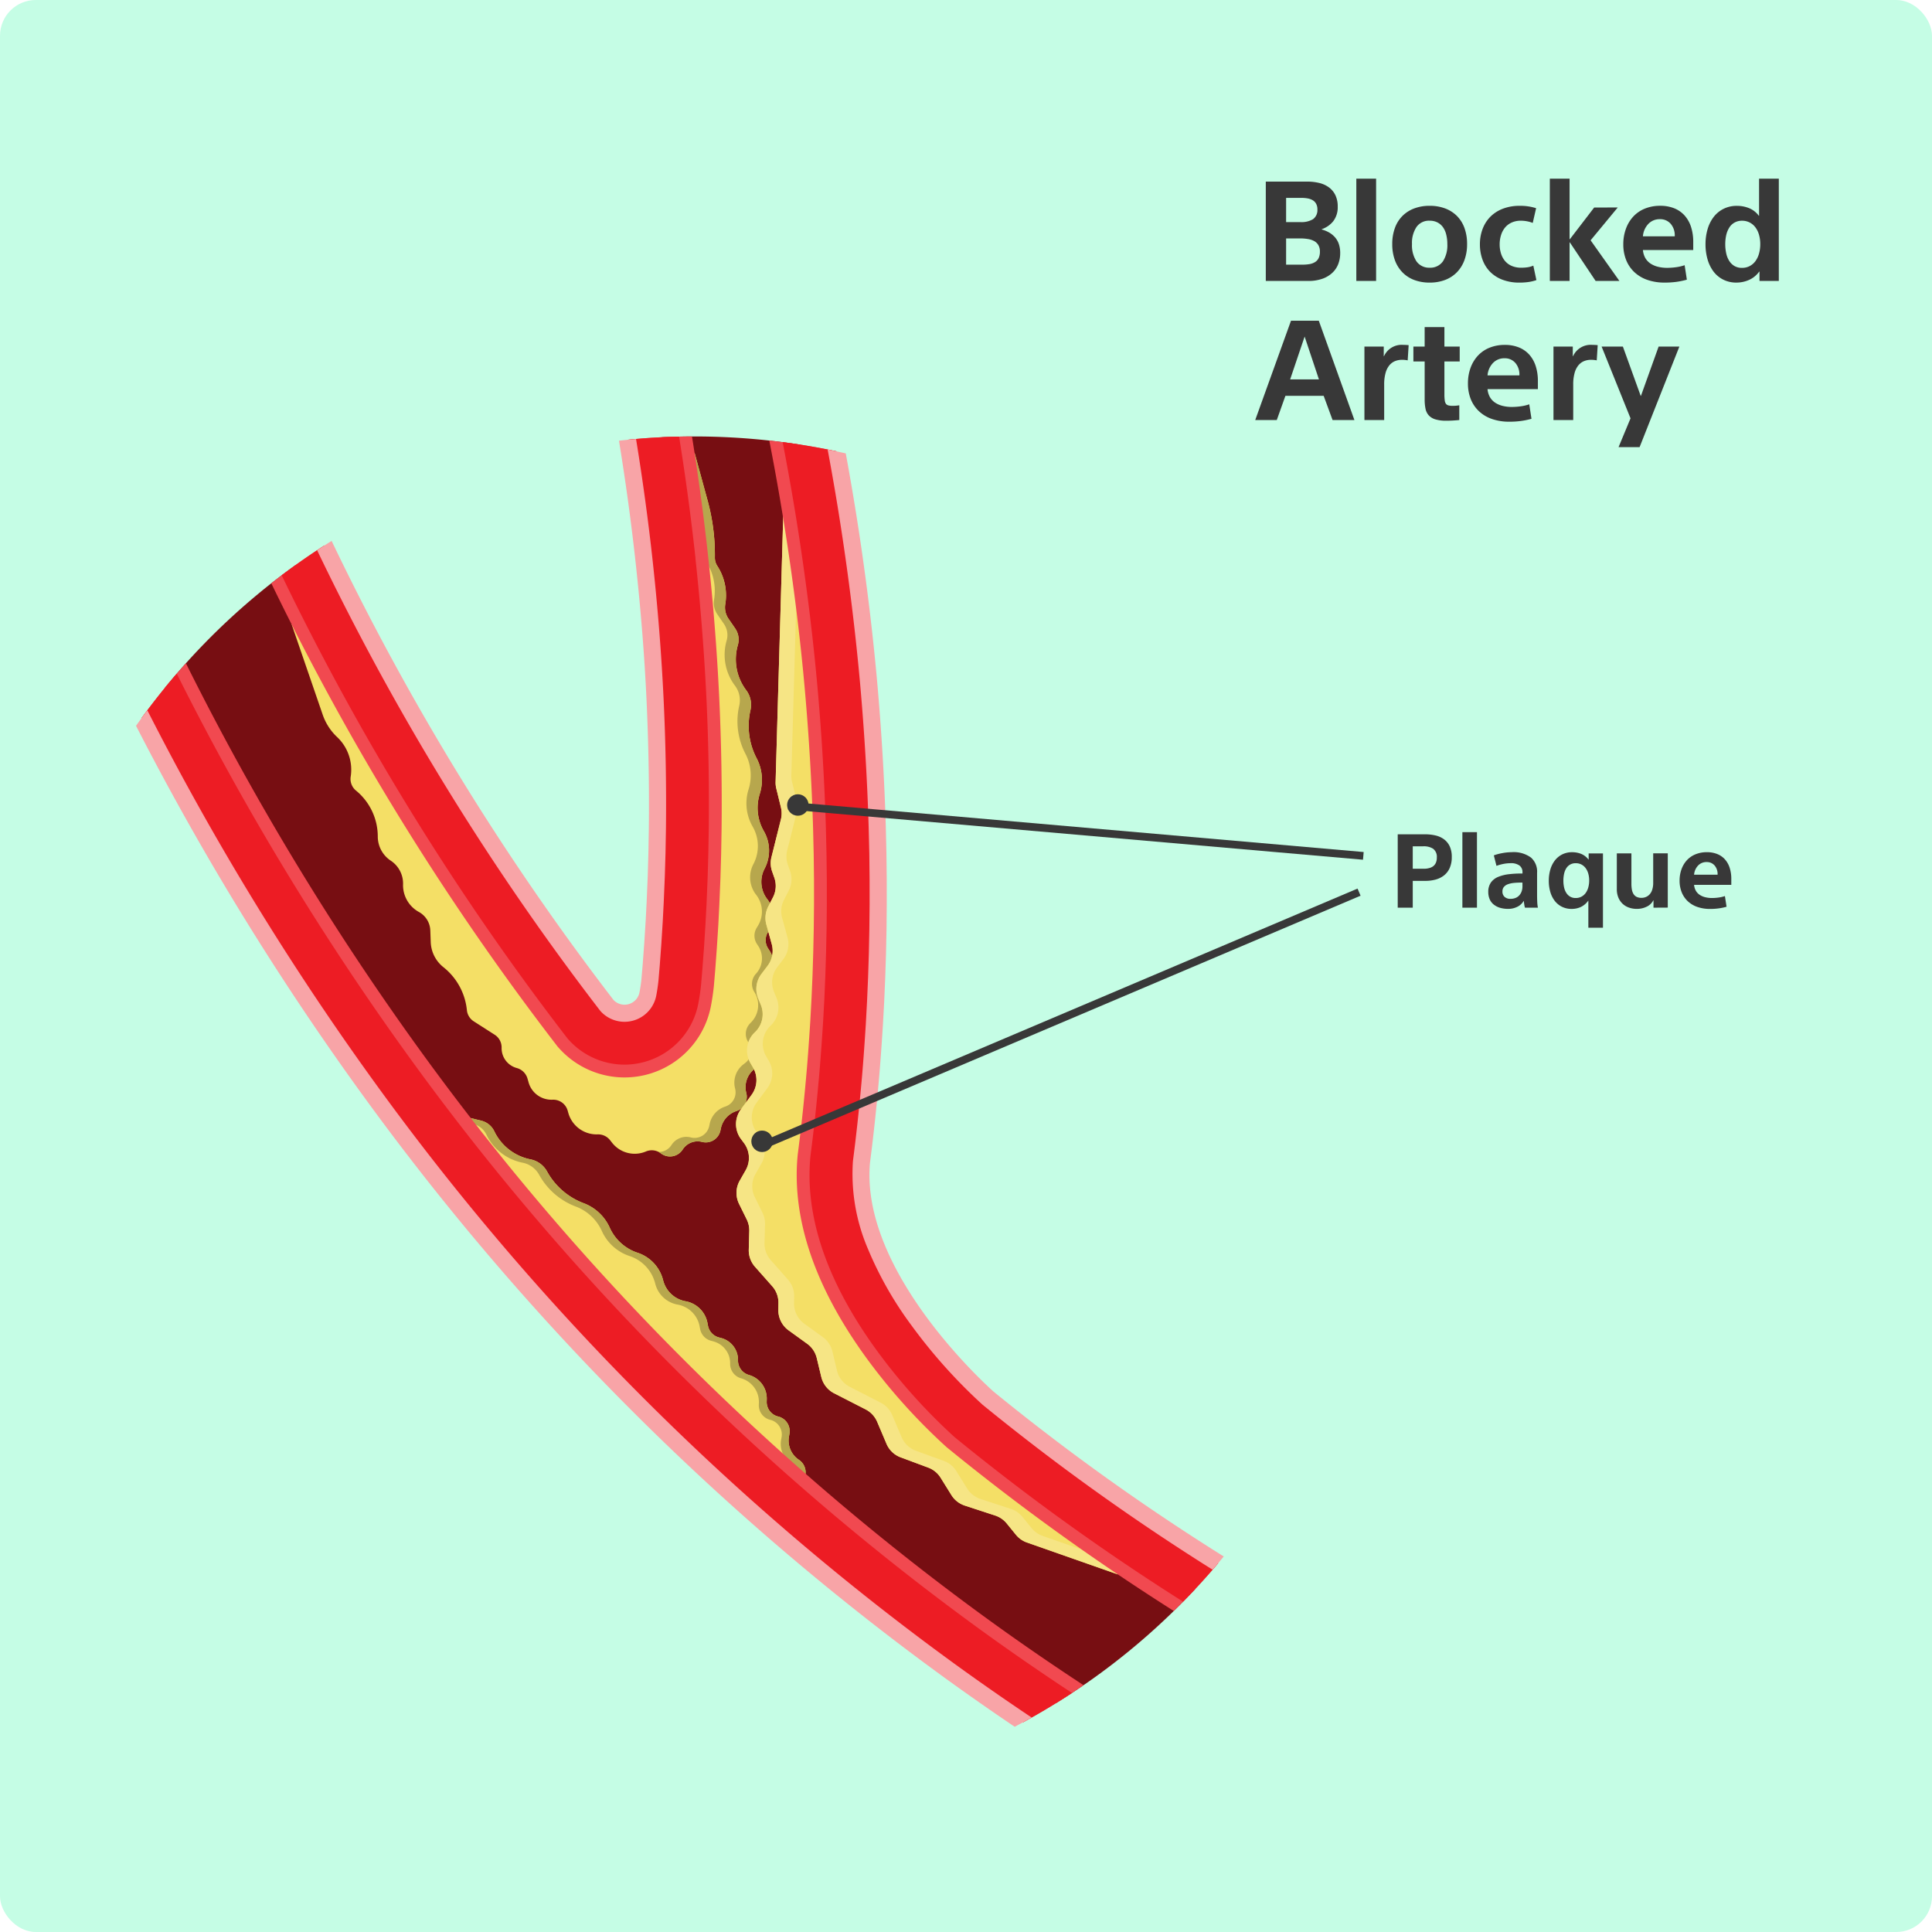
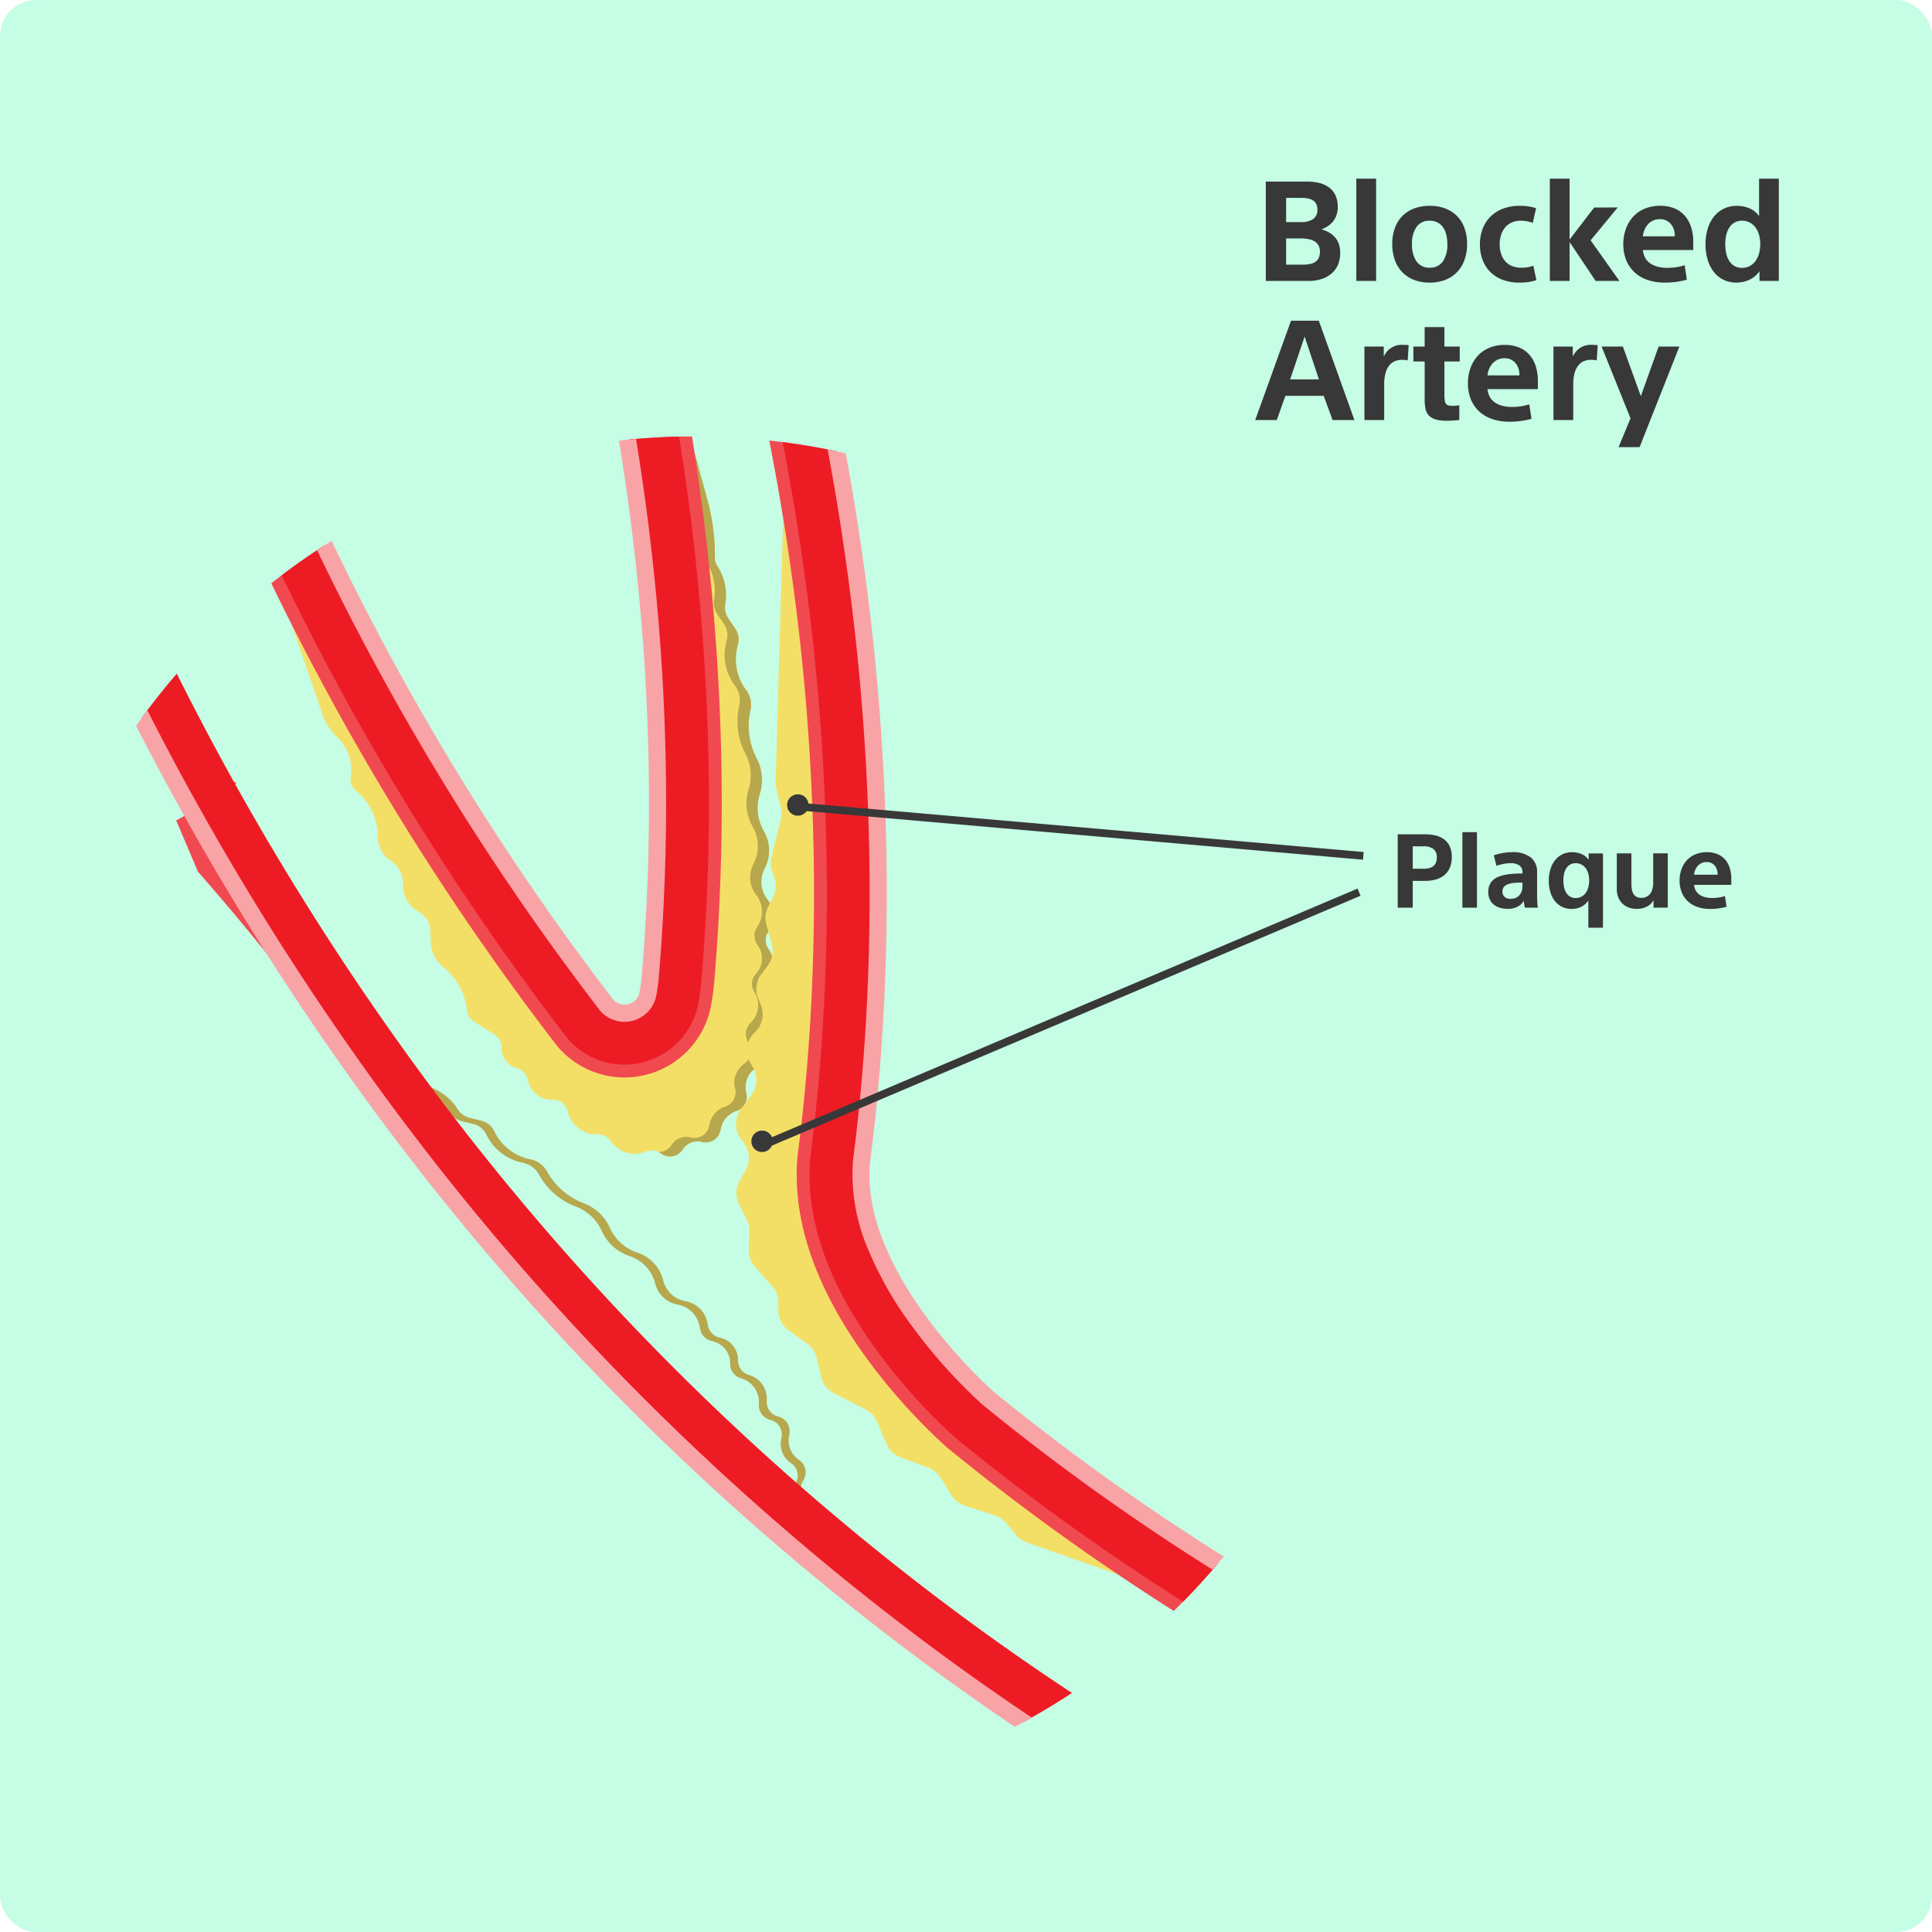
<svg xmlns="http://www.w3.org/2000/svg" width="270" height="270" viewBox="0 0 270 270">
  <defs>
    <clipPath id="clip-path">
      <rect id="Rectangle_5112" data-name="Rectangle 5112" width="106.116" height="189.745" fill="none" />
    </clipPath>
  </defs>
  <g id="Group_39421" data-name="Group 39421" transform="translate(-820 -655)">
    <rect id="Rectangle_3779" data-name="Rectangle 3779" width="270" height="270" rx="5" transform="translate(820 655)" fill="#c5fde5" />
    <g id="Group_10769" data-name="Group 10769" transform="matrix(0.921, -0.391, 0.391, 0.921, 833.891, 744.372)">
      <g id="Group_10768" data-name="Group 10768" transform="translate(0 0)" clip-path="url(#clip-path)">
-         <path id="Path_15352" data-name="Path 15352" d="M71.364,162.279c3.952,6.6,7.961,12.765,11.931,18.481A94.934,94.934,0,0,1,59.2,187.827q-3.987-6.034-7.728-12.23A360.1,360.1,0,0,1,9.113,70.761,388.919,388.919,0,0,1,0,8.664,94.971,94.971,0,0,1,23.539,0a366.23,366.23,0,0,0,11.4,74.991l0,.006a8.1,8.1,0,0,0,14.435,2.059q.624-.926,1.243-2.029l.094-.178.94-1.78.935-1.816.472-.918.465-.93.94-1.878.931-1.912.469-.965.462-.976.931-1.967.918-2,.463-1.007.454-1.017L60,55.635c2.412-5.5,4.741-11.269,6.935-17.2s4.225-12.039,6.087-18.2C74.7,14.7,76.218,9.112,77.581,3.559A95.248,95.248,0,0,1,95.022,12.1C94.06,16.554,93,21.027,91.858,25.481c-1.7,6.612-3.6,13.182-5.669,19.592s-4.306,12.662-6.645,18.653l-.886,2.233-.441,1.109-.451,1.1-.9,2.183L75.958,72.5l-.453,1.067-.461,1.057-.917,2.1L73.2,78.782,72.74,79.8l-.467,1.01-.927,2-.935,1.961-.463.97-.469.958-.928,1.893c-1.25,2.493-2.475,4.9-3.7,7.182s-2.419,4.469-3.6,6.528c-.581,1.033-1.169,2.03-1.733,3-9.029,16.713,3.3,41.767,3.3,41.767,2.841,5.392,5.7,10.461,8.545,15.206" transform="translate(5.76 1.133)" fill="#770e12" />
        <path id="Path_15353" data-name="Path 15353" d="M61.276,6.818A28.8,28.8,0,0,1,59.1,14.54a2.1,2.1,0,0,0-.146,1.207,7.562,7.562,0,0,1-1.063,5.36,2.785,2.785,0,0,0-.378,2.047l.328,1.616a2.742,2.742,0,0,1-.561,2.276A7.157,7.157,0,0,0,55.885,33.3a3.384,3.384,0,0,1-.544,2.807,9.768,9.768,0,0,0-1.829,6.518,6.5,6.5,0,0,1-1.538,4.747,6.5,6.5,0,0,0-1.511,5.016,5.431,5.431,0,0,1-1.954,4.866,3.951,3.951,0,0,0-1.316,4.086,3.794,3.794,0,0,1-1.428,4.051l-.33.24a2.094,2.094,0,0,0-.828,2.06l.064.361a3.15,3.15,0,0,1-1.809,3.425,2.094,2.094,0,0,0-1.206,2.256,3.422,3.422,0,0,1-2.011,3.7l-.282.122A2.094,2.094,0,0,0,38.146,79.9a2.107,2.107,0,0,1-1.51,2.458l-.384.1a3.22,3.22,0,0,0-2.34,2.64,2.094,2.094,0,0,1-2.255,1.783,3.239,3.239,0,0,0-2.935,1.367l-.183.26a2.094,2.094,0,0,1-2.99.458,2.466,2.466,0,0,0-2.83-.122l-.131.084a2.094,2.094,0,0,1-2.95-.731,2.1,2.1,0,0,0-1.822-1.061,4.011,4.011,0,0,1-3.87-2.955l-.13-.476a2.1,2.1,0,0,0-1.27-1.4,4.111,4.111,0,0,1-2.606-4.35l.044-.347a2.094,2.094,0,0,0-1.346-2.223A3.325,3.325,0,0,1,6.5,71.852l.068-.538a2.142,2.142,0,0,0-.8-1.955,2.868,2.868,0,0,1-.843-3.438,2.1,2.1,0,0,0-.178-2.043L2.78,61a2.094,2.094,0,0,1-.269-1.8,8.786,8.786,0,0,0-.672-6.812,4.686,4.686,0,0,1-.262-3.913l.581-1.522a3.071,3.071,0,0,0-.457-3,4.266,4.266,0,0,1-.527-4.419,3.829,3.829,0,0,0-.289-3.712,4.043,4.043,0,0,1-.354-3.81,8.313,8.313,0,0,0-.291-7.1,2.094,2.094,0,0,1,.077-2.078A6.269,6.269,0,0,0,.734,17,7.753,7.753,0,0,1,.1,13.343L1.038.028l8.992,0a359.666,359.666,0,0,0,10.748,66.23A3.321,3.321,0,0,0,26.661,67c.344-.51.683-1.063,1.009-1.644l.993-1.881,1.384-2.69,1.381-2.759,1.166-2.394,1.582-3.33,1.358-2.958,1.349-3.026c2.392-5.455,4.688-11.15,6.823-16.922s4.145-11.8,6-17.932C50.843,7.687,51.923,3.853,52.933,0L62.2,0Z" transform="translate(24.505 8.516)" fill="#f4df66" />
-         <path id="Path_15354" data-name="Path 15354" d="M0,1.426,1.6,0,5.445,5.7a28.8,28.8,0,0,1,3.517,7.211,2.094,2.094,0,0,0,.695,1,7.562,7.562,0,0,1,2.777,4.706A2.784,2.784,0,0,0,13.515,20.4l1.321.987a2.741,2.741,0,0,1,1.1,2.071,7.157,7.157,0,0,0,3.126,5.593,3.384,3.384,0,0,1,1.464,2.456,9.765,9.765,0,0,0,2.976,6.08,6.505,6.505,0,0,1,2.014,4.566A6.5,6.5,0,0,0,27.727,46.9a5.431,5.431,0,0,1,1.783,4.931,3.952,3.952,0,0,0,1.74,3.925,3.793,3.793,0,0,1,1.632,3.973l-.086.4a2.094,2.094,0,0,0,.754,2.088l.289.227a3.151,3.151,0,0,1,.932,3.76,2.094,2.094,0,0,0,.6,2.486,3.421,3.421,0,0,1,.966,4.1l-.128.279a2.094,2.094,0,0,0,.653,2.558,2.106,2.106,0,0,1,.51,2.839l-.217.334a3.219,3.219,0,0,0,.012,3.528,2.094,2.094,0,0,1-.5,2.832,3.239,3.239,0,0,0-1.279,2.974l.037.316a2.1,2.1,0,0,1-1.925,2.334,2.466,2.466,0,0,0-2.192,1.794l-.026.093A367.16,367.16,0,0,1,2.222,11.655Q1.043,6.573,0,1.426" transform="translate(7.994 61.318)" fill="#f4df66" />
        <path id="Path_15355" data-name="Path 15355" d="M36.523,78.466l-.217.334a3.22,3.22,0,0,0,.012,3.528,2.094,2.094,0,0,1-.5,2.832h0a3.239,3.239,0,0,0-1.279,2.974l.037.316a2.094,2.094,0,0,1-1.925,2.333,2.466,2.466,0,0,0-2.192,1.794l-.026.093c-.19-.38-.376-.762-.565-1.142a2.461,2.461,0,0,1,1.588-.745,2.094,2.094,0,0,0,1.925-2.333l-.037-.316a3.239,3.239,0,0,1,1.279-2.974h0a2.094,2.094,0,0,0,.5-2.832A3.22,3.22,0,0,1,35.11,78.8l.217-.334a2.107,2.107,0,0,0-.51-2.839h0a2.094,2.094,0,0,1-.653-2.558l.129-.279a3.422,3.422,0,0,0-.966-4.1,2.094,2.094,0,0,1-.6-2.486,3.15,3.15,0,0,0-.932-3.76l-.288-.227a2.094,2.094,0,0,1-.754-2.088l.086-.4A3.794,3.794,0,0,0,29.2,55.755a3.951,3.951,0,0,1-1.74-3.924A5.431,5.431,0,0,0,25.682,46.9a6.5,6.5,0,0,1-2.213-4.748,6.5,6.5,0,0,0-2.014-4.565,9.766,9.766,0,0,1-2.976-6.08,3.383,3.383,0,0,0-1.464-2.456,7.157,7.157,0,0,1-3.126-5.594,2.741,2.741,0,0,0-1.1-2.071L11.47,20.4a2.787,2.787,0,0,1-1.081-1.779,7.563,7.563,0,0,0-2.777-4.707,2.094,2.094,0,0,1-.695-1A28.8,28.8,0,0,0,3.4,5.7L0,.667.746,0,4.595,5.7a28.8,28.8,0,0,1,3.517,7.211,2.093,2.093,0,0,0,.694,1,7.561,7.561,0,0,1,2.777,4.707A2.786,2.786,0,0,0,12.665,20.4l1.321.987a2.741,2.741,0,0,1,1.1,2.071,7.157,7.157,0,0,0,3.126,5.594,3.383,3.383,0,0,1,1.464,2.456,9.767,9.767,0,0,0,2.976,6.08,6.5,6.5,0,0,1,2.014,4.565h0A6.5,6.5,0,0,0,26.877,46.9a5.431,5.431,0,0,1,1.783,4.931,3.951,3.951,0,0,0,1.74,3.924,3.793,3.793,0,0,1,1.632,3.973l-.086.4a2.1,2.1,0,0,0,.754,2.088l.289.227a3.15,3.15,0,0,1,.932,3.76,2.094,2.094,0,0,0,.6,2.486,3.421,3.421,0,0,1,.966,4.1l-.129.279a2.1,2.1,0,0,0,.653,2.558,2.106,2.106,0,0,1,.51,2.839" transform="translate(8.844 61.318)" fill="#b7a74d" />
        <path id="Path_15356" data-name="Path 15356" d="M1.974,87.74l.131-.084a2.466,2.466,0,0,1,2.83.122,2.094,2.094,0,0,0,2.99-.459l.182-.26a3.24,3.24,0,0,1,2.935-1.367A2.094,2.094,0,0,0,13.3,83.909a3.22,3.22,0,0,1,2.34-2.64l.384-.1a2.107,2.107,0,0,0,1.51-2.458,2.094,2.094,0,0,1,1.217-2.343l.282-.122a3.421,3.421,0,0,0,2.011-3.7,2.094,2.094,0,0,1,1.206-2.256,3.15,3.15,0,0,0,1.809-3.425l-.064-.361a2.094,2.094,0,0,1,.828-2.059l.33-.24a3.794,3.794,0,0,0,1.428-4.051A3.952,3.952,0,0,1,27.9,56.059a5.431,5.431,0,0,0,1.954-4.866,6.505,6.505,0,0,1,1.511-5.016A6.5,6.5,0,0,0,32.9,41.43a9.767,9.767,0,0,1,1.829-6.517,3.384,3.384,0,0,0,.544-2.807,7.157,7.157,0,0,1,1.393-6.255,2.741,2.741,0,0,0,.56-2.276L36.9,21.959a2.786,2.786,0,0,1,.378-2.047,7.561,7.561,0,0,0,1.063-5.36,2.094,2.094,0,0,1,.146-1.207,28.8,28.8,0,0,0,2.179-7.722L41.428,0h1.358l-.928,6.818A28.8,28.8,0,0,1,39.68,14.54a2.094,2.094,0,0,0-.146,1.207,7.562,7.562,0,0,1-1.063,5.36,2.787,2.787,0,0,0-.378,2.047l.328,1.616a2.741,2.741,0,0,1-.561,2.276A7.157,7.157,0,0,0,36.468,33.3a3.383,3.383,0,0,1-.543,2.807h0a9.766,9.766,0,0,0-1.829,6.518,6.506,6.506,0,0,1-1.538,4.747,6.5,6.5,0,0,0-1.511,5.016,5.431,5.431,0,0,1-1.954,4.866,3.952,3.952,0,0,0-1.316,4.086,3.793,3.793,0,0,1-1.428,4.051l-.33.24a2.094,2.094,0,0,0-.828,2.06l.064.361a3.151,3.151,0,0,1-1.809,3.425,2.094,2.094,0,0,0-1.206,2.256,3.422,3.422,0,0,1-2.011,3.7l-.282.122A2.094,2.094,0,0,0,18.728,79.9h0a2.106,2.106,0,0,1-1.51,2.458l-.384.1a3.219,3.219,0,0,0-2.34,2.64,2.094,2.094,0,0,1-2.255,1.783A3.239,3.239,0,0,0,9.3,88.254l-.182.26a2.1,2.1,0,0,1-2.99.459,2.466,2.466,0,0,0-2.83-.122l-.131.084A2.1,2.1,0,0,1,.22,88.2,2.08,2.08,0,0,0,0,87.889a2.09,2.09,0,0,0,1.974-.149" transform="translate(43.922 8.517)" fill="#b7a74d" />
        <path id="Path_15357" data-name="Path 15357" d="M31.355,141.839q2.584,4.318,5.193,8.38l-6.513,6.44L20.1,147.614a3.469,3.469,0,0,1-1-1.6l-.567-1.96a3.471,3.471,0,0,0-1.05-1.647l-3.367-2.941a3.468,3.468,0,0,1-1.145-2.076l-.44-2.815a3.464,3.464,0,0,0-1.056-2l-2.987-2.827a3.436,3.436,0,0,1-1.064-2.531v-3.345a3.5,3.5,0,0,0-.835-2.217l-3.139-3.754a3.473,3.473,0,0,1-.761-2.793l.448-2.684a3.467,3.467,0,0,0-.451-2.365L1.03,107.323a3.468,3.468,0,0,1-.209-3.176l.4-.907a3.467,3.467,0,0,0,.111-2.484L.178,97.313a3.468,3.468,0,0,1,.133-2.534L1.395,92.4A3.464,3.464,0,0,0,1.7,90.767l-.136-2.41a3.468,3.468,0,0,1,1.356-2.95l1.334-1.019A3.467,3.467,0,0,0,5.52,80.817l-.172-.711a3.467,3.467,0,0,1,1.605-3.8L9.128,75.02a3.467,3.467,0,0,0,1.678-3.394l-.095-.8a3.467,3.467,0,0,1,2.246-3.663,3.468,3.468,0,0,0,2.271-3.208l.013-.971a3.467,3.467,0,0,1,1.74-2.961l1.254-.72a3.467,3.467,0,0,0,1.71-2.549l.375-2.818a3.465,3.465,0,0,1,1.219-2.207l1.117-.93A3.466,3.466,0,0,0,23.9,48.355l.06-.938a3.467,3.467,0,0,1,.693-1.867l3.278-4.344a3.471,3.471,0,0,0,.655-1.532l.436-2.683a3.463,3.463,0,0,1,.271-.889L45.856,0l7.03,6.679q-.253,1.008-.511,2.012c-1.744,6.766-3.678,13.45-5.75,19.872s-4.352,12.8-6.739,18.918l-1.339,3.371-1.366,3.329L35.8,57.451l-1.4,3.2-1.409,3.131L31.571,66.84l-1.42,2.979-1.42,2.9-.018.037c-1.5,3-2.663,5.249-3.757,7.292-1.324,2.478-2.519,4.648-3.654,6.633-.442.784-.882,1.539-1.307,2.27l-.411.707c-7.505,14.011,2.84,36.123,3.391,37.278,2.662,5.049,5.48,10.064,8.379,14.907" transform="translate(49.872 19.116)" fill="#f4df66" />
-         <path id="Path_15358" data-name="Path 15358" d="M31.411,36.992l-.436,2.683a3.469,3.469,0,0,1-.655,1.532L27.041,45.55a3.468,3.468,0,0,0-.692,1.867l-.06.939A3.467,3.467,0,0,1,25.047,50.8l-1.117.93a3.467,3.467,0,0,0-1.219,2.208l-.375,2.818a3.467,3.467,0,0,1-1.71,2.549l-1.254.72a3.467,3.467,0,0,0-1.74,2.961l-.013.971a3.467,3.467,0,0,1-2.271,3.208A3.467,3.467,0,0,0,13.1,70.826l.1.8a3.467,3.467,0,0,1-1.678,3.394L9.344,76.305a3.467,3.467,0,0,0-1.605,3.8l.172.711a3.467,3.467,0,0,1-1.265,3.571L5.312,85.407a3.468,3.468,0,0,0-1.357,2.95l.136,2.41A3.466,3.466,0,0,1,3.786,92.4L2.7,94.779a3.467,3.467,0,0,0-.133,2.534l1.149,3.444a3.466,3.466,0,0,1-.111,2.484l-.4.906a3.467,3.467,0,0,0,.208,3.176l1.651,2.742a3.467,3.467,0,0,1,.447,2.365l-.456,2.684a3.462,3.462,0,0,0,.746,2.793l3.131,3.754a3.461,3.461,0,0,1,.795,2.217v3.345a3.474,3.474,0,0,0,1.1,2.531l3.038,2.827a3.459,3.459,0,0,1,1.05,2l.437,2.814a3.464,3.464,0,0,0,1.143,2.076l3.367,2.941a3.466,3.466,0,0,1,1.049,1.647l.567,1.96a3.466,3.466,0,0,0,1,1.6l8.694,7.912-1.146,1.133L20.1,147.614a3.467,3.467,0,0,1-1-1.6l-.567-1.96a3.465,3.465,0,0,0-1.05-1.647l-3.367-2.941a3.467,3.467,0,0,1-1.145-2.076l-.44-2.814a3.467,3.467,0,0,0-1.056-2l-2.987-2.827a3.435,3.435,0,0,1-1.064-2.531v-3.345a3.5,3.5,0,0,0-.835-2.217l-3.139-3.754a3.473,3.473,0,0,1-.762-2.793l.448-2.684a3.468,3.468,0,0,0-.451-2.365L1.03,107.323a3.467,3.467,0,0,1-.209-3.176l.4-.906a3.468,3.468,0,0,0,.111-2.484L.178,97.313a3.468,3.468,0,0,1,.133-2.534L1.4,92.4A3.466,3.466,0,0,0,1.7,90.767l-.136-2.41a3.468,3.468,0,0,1,1.357-2.95l1.334-1.019A3.467,3.467,0,0,0,5.52,80.817l-.172-.711a3.467,3.467,0,0,1,1.605-3.8L9.128,75.02a3.467,3.467,0,0,0,1.678-3.394l-.1-.8a3.467,3.467,0,0,1,2.247-3.663,3.467,3.467,0,0,0,2.27-3.208l.013-.971a3.467,3.467,0,0,1,1.74-2.961l1.254-.72a3.467,3.467,0,0,0,1.71-2.549l.375-2.818a3.467,3.467,0,0,1,1.219-2.208l1.117-.93A3.467,3.467,0,0,0,23.9,48.356l.06-.939a3.468,3.468,0,0,1,.692-1.867l3.278-4.344a3.467,3.467,0,0,0,.655-1.532l.436-2.683a3.465,3.465,0,0,1,.271-.889L45.856,0l1.665,1.582L31.682,36.1a3.467,3.467,0,0,0-.271.889" transform="translate(49.872 19.116)" fill="#f6e585" />
        <path id="Path_15359" data-name="Path 15359" d="M57.62,22.378c-1.9,6.3-3.977,12.5-6.17,18.45s-4.559,11.8-7.02,17.411l-1.37,3.076-1.4,3.05L40.029,67.8l-1.2,2.473L37.4,73.121,35.971,75.9l-1.038,1.967-.111.2c-.444.791-.912,1.552-1.39,2.262A12.286,12.286,0,0,1,11.64,77.5l-.113-.327-.087-.334A370.416,370.416,0,0,1,0,1.958Q4.361.774,8.881,0A361.862,361.862,0,0,0,20.114,74.574,3.321,3.321,0,0,0,26,75.323c.344-.51.683-1.063,1.009-1.644L28,71.8l1.384-2.69,1.381-2.759,1.166-2.394,1.582-3.33,1.358-2.958,1.349-3.026c2.391-5.455,4.687-11.15,6.823-16.922s4.145-11.8,6-17.932C50.709,14.251,52.249,8.6,53.627,2.95Q57.955,4.3,62.1,6.044c-1.355,5.479-2.858,10.962-4.48,16.335" transform="translate(25.17 0.195)" fill="#f14950" />
        <path id="Path_15360" data-name="Path 15360" d="M23.466,149.972c4.044,6.756,8.148,13.044,12.206,18.857q-4.056,2.054-8.326,3.727c-3.854-5.581-7.741-11.577-11.573-17.98-2.982-4.981-5.881-10.139-8.617-15.33l-.083-.158L7,138.928a82.852,82.852,0,0,1-5.361-15.66c-2.753-11.9-2.027-21.9,2.158-29.714l.148-.265.412-.708.008-.013c.409-.7.832-1.429,1.242-2.157l.028-.049c1.092-1.911,2.247-4.007,3.534-6.417,1.055-1.969,2.178-4.149,3.64-7.065l1.385-2.826,1.38-2.894L16.942,68.2l1.371-3.046,1.36-3.113,1.344-3.172,1.328-3.236,1.313-3.307c2.319-5.943,4.523-12.13,6.547-18.38s3.9-12.763,5.6-19.355C37.045,9.777,38.19,4.89,39.225,0Q43.4,2.338,47.3,5.073c-.873,3.941-1.811,7.871-2.811,11.751-1.744,6.766-3.678,13.45-5.75,19.872S34.385,49.5,32,55.614l-1.339,3.371-1.366,3.329-1.385,3.269-1.4,3.2L25.1,71.917l-1.416,3.056-1.42,2.979-1.42,2.9-.018.037c-1.5,3-2.663,5.249-3.757,7.292-1.324,2.478-2.519,4.648-3.654,6.633-.442.784-.882,1.539-1.307,2.27l-.411.707c-7.505,14.011,2.84,36.123,3.391,37.278,2.662,5.049,5.48,10.064,8.379,14.907" transform="translate(57.761 10.983)" fill="#f14950" />
-         <path id="Path_15361" data-name="Path 15361" d="M0,4.619A95.379,95.379,0,0,1,8.678,0,385.132,385.132,0,0,0,17.8,63.172,355.916,355.916,0,0,0,59.671,166.792q4.157,6.891,8.635,13.589a95.464,95.464,0,0,1-9.773,1.465q-3.358-5.156-6.539-10.424A364.863,364.863,0,0,1,9.07,65.2,393.121,393.121,0,0,1,0,4.619" transform="translate(1.147 7.777)" fill="#f14950" />
+         <path id="Path_15361" data-name="Path 15361" d="M0,4.619q4.157,6.891,8.635,13.589a95.464,95.464,0,0,1-9.773,1.465q-3.358-5.156-6.539-10.424A364.863,364.863,0,0,1,9.07,65.2,393.121,393.121,0,0,1,0,4.619" transform="translate(1.147 7.777)" fill="#f14950" />
        <path id="Path_15362" data-name="Path 15362" d="M54.132,21.86C52.239,28.124,50.176,34.294,48,40.206s-4.533,11.73-6.981,17.313l-1.366,3.066-1.392,3.032-1.621,3.414-1.2,2.457-1.416,2.83L32.6,75.079l-1.029,1.949-.088.162c-.421.749-.863,1.468-1.314,2.138a10.493,10.493,0,0,1-18.61-2.412l-.09-.261-.07-.268A368.721,368.721,0,0,1,0,1.5Q3.5.618,7.109,0A361.859,361.859,0,0,0,18.342,74.574a3.321,3.321,0,0,0,5.882.749c.344-.51.683-1.063,1.01-1.644l.993-1.881,1.384-2.69,1.381-2.759,1.166-2.394,1.582-3.33L33.1,57.666l1.349-3.026c2.392-5.455,4.688-11.15,6.823-16.922s4.145-11.8,6-17.932c1.671-5.535,3.211-11.191,4.589-16.835q3.456,1.078,6.8,2.408c-1.364,5.535-2.881,11.075-4.519,16.5" transform="translate(26.942 0.195)" fill="#ed1c24" />
        <path id="Path_15363" data-name="Path 15363" d="M21.673,149.035c4.044,6.756,8.148,13.044,12.206,18.857q-3.242,1.642-6.621,3.041c-3.909-5.645-7.852-11.719-11.74-18.214-2.965-4.954-5.848-10.083-8.569-15.245l-.128-.255A80.865,80.865,0,0,1,1.59,121.927c-2.653-11.469-1.983-21.045,1.991-28.463l.119-.212.41-.706.008-.013c.412-.708.839-1.44,1.255-2.179l.022-.039c1.1-1.926,2.264-4.037,3.558-6.46,1.062-1.983,2.192-4.175,3.66-7.1l1.4-2.855L15.4,70.985,16.781,68l1.378-3.062,1.366-3.127,1.354-3.2,1.337-3.257,1.315-3.312c2.334-5.98,4.551-12.2,6.587-18.493s3.922-12.831,5.63-19.458c1.2-4.65,2.307-9.371,3.316-14.1q3.307,1.941,6.44,4.135c-.873,3.941-1.811,7.871-2.811,11.751-1.744,6.766-3.678,13.45-5.75,19.872S32.592,48.56,30.2,54.676l-1.339,3.371L27.5,61.377l-1.385,3.269-1.4,3.2L23.306,70.98,21.89,74.036l-1.42,2.979-1.42,2.9-.018.037c-1.5,3-2.663,5.249-3.757,7.292-1.324,2.478-2.519,4.648-3.654,6.633-.442.784-.882,1.539-1.307,2.27L9.9,96.85c-7.505,14.011,2.84,36.123,3.392,37.278,2.662,5.049,5.48,10.064,8.379,14.907" transform="translate(59.554 11.921)" fill="#ed1c24" />
        <path id="Path_15364" data-name="Path 15364" d="M0,3.781Q3.38,1.753,6.935,0a386.762,386.762,0,0,0,9.121,62.738A357.713,357.713,0,0,0,58.136,166.88q3.983,6.6,8.262,13.03-3.88.707-7.864,1.1-3.358-5.156-6.539-10.424A364.863,364.863,0,0,1,9.07,64.359,393.121,393.121,0,0,1,0,3.781" transform="translate(1.147 8.615)" fill="#ed1c24" />
        <path id="Path_15365" data-name="Path 15365" d="M16.712,145.018c4.059,6.782,8.18,13.092,12.253,18.919q-1.069.559-2.154,1.091c-4.041-5.794-8.126-12.057-12.151-18.782-2.91-4.861-5.74-9.9-8.411-14.963l-.021-.042a74.275,74.275,0,0,1-4.8-14.064A50.314,50.314,0,0,1,.007,105,26.526,26.526,0,0,1,2.862,92.883l.02-.035.406-.7.008-.013c.423-.726.86-1.477,1.3-2.259,1.129-1.976,2.319-4.136,3.638-6.6,1.091-2.036,2.245-4.276,3.74-7.26l1.431-2.921,1.416-2.971,1.409-3.041,1.4-3.12,1.394-3.19,1.38-3.258L21.77,54.2,23.1,50.839c2.379-6.095,4.639-12.438,6.715-18.851,2.065-6.4,3.993-13.06,5.731-19.8C36.587,8.163,37.558,4.086,38.457,0q1.07.728,2.119,1.484c-.844,3.789-1.749,7.567-2.71,11.3-1.75,6.789-3.691,13.5-5.771,19.941C30,39.183,27.728,45.57,25.329,51.715L23.99,55.086l-1.371,3.342-1.39,3.282-1.4,3.214-1.415,3.143-1.422,3.068-1.426,2.991L14.134,77.04l-.02.041c-1.507,3.007-2.671,5.265-3.771,7.32-1.329,2.488-2.53,4.668-3.667,6.657-.445.791-.887,1.549-1.316,2.285l-.006.011-.393.676c-7.182,13.441,2.853,34.976,3.415,36.161,2.648,5.022,5.452,10.011,8.336,14.828" transform="translate(65.54 15.324)" fill="#f8a4a7" />
        <path id="Path_15366" data-name="Path 15366" d="M42.489,20.326c-1.858,6.15-3.883,12.207-6.019,18s-4.448,11.511-6.852,16.994l-1.349,3.026L26.9,61.318l-1.593,3.355-1.166,2.394-1.387,2.771-1.39,2.7-1,1.892-.015.027c-.342.609-.7,1.19-1.06,1.727a4.516,4.516,0,0,1-8-1.026l-.027-.088A363,363,0,0,1,0,.406Q1.183.189,2.375,0A360.724,360.724,0,0,0,13.564,74.418a2.126,2.126,0,0,0,3.747.432c.323-.48.643-1,.951-1.549l.984-1.862,1.377-2.677L22,66.015l1.158-2.378,1.579-3.324,1.353-2.947,1.342-3.011c2.382-5.434,4.669-11.105,6.8-16.856S38.356,25.74,40.2,19.635C41.872,14.1,43.412,8.442,44.788,2.8q1.15.343,2.287.714C45.7,9.148,44.158,14.8,42.489,20.326" transform="translate(32.863 0)" fill="#f8a4a7" />
        <path id="Path_15367" data-name="Path 15367" d="M0,1.379Q1.139.674,2.3,0a392.1,392.1,0,0,0,9.082,60.988A363.678,363.678,0,0,0,54.165,166.867q3.324,5.511,6.852,10.9-1.337.15-2.685.261-3.188-4.913-6.215-9.928A366.065,366.065,0,0,1,9.052,61.529,394.158,394.158,0,0,1,0,1.379" transform="translate(0 11.715)" fill="#f8a4a7" />
      </g>
    </g>
    <rect id="Rectangle_5110" data-name="Rectangle 5110" width="90.051" height="1.08" transform="matrix(-0.921, 0.391, -0.391, -0.921, 1010.142, 780.175)" fill="#383838" />
    <rect id="Rectangle_5111" data-name="Rectangle 5111" width="80.678" height="1.08" transform="matrix(-0.996, -0.087, 0.087, -0.996, 1010.481, 775.148)" fill="#383838" />
    <circle id="Ellipse_156" data-name="Ellipse 156" cx="1.5" cy="1.5" r="1.5" transform="translate(925 813)" fill="#383838" />
    <circle id="Ellipse_157" data-name="Ellipse 157" cx="1.5" cy="1.5" r="1.5" transform="translate(930 766)" fill="#383838" />
    <path id="Path_26537" data-name="Path 26537" d="M1.4-12.928H5.252a6.221,6.221,0,0,1,1.422.158,3.222,3.222,0,0,1,1.185.531,2.6,2.6,0,0,1,.8.976,3.427,3.427,0,0,1,.294,1.508,3.67,3.67,0,0,1-.294,1.544,2.72,2.72,0,0,1-.8,1.034A3.3,3.3,0,0,1,6.681-6.6a5.427,5.427,0,0,1-1.414.179H3.5v3.748H1.4Zm2.1,4.81H5.037A2.516,2.516,0,0,0,5.762-8.2a1.6,1.6,0,0,0,.6-.273,1.261,1.261,0,0,0,.366-.474,1.759,1.759,0,0,0,.136-.739,1.4,1.4,0,0,0-.531-1.235,2.4,2.4,0,0,0-1.393-.33H3.5Zm8.974-5.112V-2.676H10.436V-13.23Zm6.361,5.6a1.123,1.123,0,0,0-.416-.933,2.013,2.013,0,0,0-1.264-.33,5.229,5.229,0,0,0-.9.086A6.43,6.43,0,0,0,15.2-8.52L14.83-9.985a6.838,6.838,0,0,1,1.192-.316A7.131,7.131,0,0,1,17.3-10.43a4.086,4.086,0,0,1,2.735.761,2.616,2.616,0,0,1,.84,2.14V-4.4q0,.416.022.9a5.266,5.266,0,0,0,.093.826H19.181a3.358,3.358,0,0,1-.1-.467q-.043-.28-.057-.467h-.029a2.066,2.066,0,0,1-.862.8,2.832,2.832,0,0,1-1.335.3,4.07,4.07,0,0,1-.991-.122,2.6,2.6,0,0,1-.89-.409,1.983,1.983,0,0,1-.625-.725,2.538,2.538,0,0,1-.237-1.1,2.227,2.227,0,0,1,.373-1.335,2.342,2.342,0,0,1,1.034-.79,5.758,5.758,0,0,1,1.551-.373,14.284,14.284,0,0,1,1.824-.086Zm-.273,1.45a8.993,8.993,0,0,0-.976.05,3.21,3.21,0,0,0-.811.187,1.257,1.257,0,0,0-.546.381.962.962,0,0,0-.194.617.974.974,0,0,0,.3.761,1.174,1.174,0,0,0,.818.273,1.842,1.842,0,0,0,.754-.144,1.4,1.4,0,0,0,.531-.4,1.679,1.679,0,0,0,.3-.56,2.125,2.125,0,0,0,.093-.632V-6.18Zm9.52-4.078h2V.124H28.04V-3.638h-.029a2.64,2.64,0,0,1-1.034.869,3,3,0,0,1-1.249.266,3.042,3.042,0,0,1-1.378-.3,2.9,2.9,0,0,1-1.012-.833,3.723,3.723,0,0,1-.617-1.249,5.547,5.547,0,0,1-.208-1.551A5.522,5.522,0,0,1,22.727-8a3.812,3.812,0,0,1,.632-1.271,2.985,2.985,0,0,1,1.027-.847,3.027,3.027,0,0,1,1.386-.309,3.389,3.389,0,0,1,1.256.23,2.472,2.472,0,0,1,1.027.79h.029ZM24.551-6.467a4.364,4.364,0,0,0,.1.962,2.356,2.356,0,0,0,.316.775,1.586,1.586,0,0,0,.538.517,1.51,1.51,0,0,0,.768.187,1.674,1.674,0,0,0,.8-.187,1.723,1.723,0,0,0,.589-.51,2.425,2.425,0,0,0,.366-.775,3.569,3.569,0,0,0,.129-.984,3.438,3.438,0,0,0-.129-.962,2.345,2.345,0,0,0-.373-.768,1.739,1.739,0,0,0-.589-.5,1.685,1.685,0,0,0-.79-.179,1.55,1.55,0,0,0-.775.187,1.525,1.525,0,0,0-.538.51,2.37,2.37,0,0,0-.309.768A4.364,4.364,0,0,0,24.551-6.467ZM37.144-2.676V-3.7h-.029a1.94,1.94,0,0,1-.919.883,3.065,3.065,0,0,1-1.364.309,3.245,3.245,0,0,1-1.17-.2,2.491,2.491,0,0,1-.883-.56,2.532,2.532,0,0,1-.56-.862,3.032,3.032,0,0,1-.2-1.134v-5h2.039v4.236a4.654,4.654,0,0,0,.065.818,1.763,1.763,0,0,0,.23.625,1.073,1.073,0,0,0,.438.4,1.537,1.537,0,0,0,.689.136,1.572,1.572,0,0,0,.589-.115,1.484,1.484,0,0,0,.517-.352,1.743,1.743,0,0,0,.373-.646,3.034,3.034,0,0,0,.144-1v-4.107H39.14v7.582Zm5.672-3.188a2.044,2.044,0,0,0,.266.854,1.747,1.747,0,0,0,.538.553,2.477,2.477,0,0,0,.768.323,3.867,3.867,0,0,0,.926.108,6.861,6.861,0,0,0,.912-.065,4.645,4.645,0,0,0,.9-.208l.23,1.493a7.911,7.911,0,0,1-1.055.223A8.725,8.725,0,0,1,45.07-2.5a5.338,5.338,0,0,1-1.816-.287A3.736,3.736,0,0,1,41.911-3.6a3.492,3.492,0,0,1-.833-1.249,4.312,4.312,0,0,1-.287-1.6,4.641,4.641,0,0,1,.266-1.594,3.716,3.716,0,0,1,.754-1.264,3.337,3.337,0,0,1,1.2-.826A4.11,4.11,0,0,1,44.6-10.43a3.809,3.809,0,0,1,1.472.266,2.874,2.874,0,0,1,1.07.754,3.275,3.275,0,0,1,.653,1.177,5.034,5.034,0,0,1,.223,1.551v.818Zm1.752-3.188a1.591,1.591,0,0,0-1.192.488,2.1,2.1,0,0,0-.56,1.278H46.1a1.827,1.827,0,0,0-.409-1.278A1.418,1.418,0,0,0,44.567-9.051Z" transform="translate(1013.934 784.525)" fill="#383838" />
    <path id="Path_26536" data-name="Path 26536" d="M1.549-26.052H7.343a6.963,6.963,0,0,1,1.691.194,3.755,3.755,0,0,1,1.351.622,2.933,2.933,0,0,1,.894,1.089,3.623,3.623,0,0,1,.321,1.594,3.189,3.189,0,0,1-.651,2.07A3.558,3.558,0,0,1,9.364-19.4v.039a4.453,4.453,0,0,1,1.011.408,3.32,3.32,0,0,1,.807.642,2.773,2.773,0,0,1,.564.953,3.881,3.881,0,0,1,.2,1.322,4.173,4.173,0,0,1-.262,1.477,3.317,3.317,0,0,1-.816,1.234,3.944,3.944,0,0,1-1.4.846,5.835,5.835,0,0,1-2.012.311H1.549Zm2.838,5.657h2A3.11,3.11,0,0,0,8.149-20.8a1.554,1.554,0,0,0,.612-1.341,1.642,1.642,0,0,0-.185-.826,1.3,1.3,0,0,0-.5-.5,2.186,2.186,0,0,0-.71-.243,4.9,4.9,0,0,0-.826-.068H4.388Zm0,5.949H6.682a5.637,5.637,0,0,0,.982-.078,2.169,2.169,0,0,0,.768-.282,1.333,1.333,0,0,0,.505-.564,2.062,2.062,0,0,0,.175-.9,1.745,1.745,0,0,0-.214-.9,1.544,1.544,0,0,0-.573-.564,2.671,2.671,0,0,0-.875-.292,6.687,6.687,0,0,0-1.118-.087H4.388ZM16.965-26.46v14.288H14.2V-26.46Zm12.714,9.137a6.36,6.36,0,0,1-.379,2.265,4.786,4.786,0,0,1-1.059,1.691A4.575,4.575,0,0,1,26.6-12.308a5.953,5.953,0,0,1-2.148.369,6.011,6.011,0,0,1-2.168-.369,4.512,4.512,0,0,1-1.643-1.069,4.789,4.789,0,0,1-1.05-1.691,6.429,6.429,0,0,1-.369-2.255,6.45,6.45,0,0,1,.369-2.245,4.581,4.581,0,0,1,1.05-1.682,4.641,4.641,0,0,1,1.643-1.05,6.011,6.011,0,0,1,2.168-.369,6.011,6.011,0,0,1,2.168.369,4.641,4.641,0,0,1,1.643,1.05,4.581,4.581,0,0,1,1.05,1.682A6.45,6.45,0,0,1,29.679-17.323Zm-2.76,0a5.4,5.4,0,0,0-.156-1.332,3.013,3.013,0,0,0-.457-1.03,2.165,2.165,0,0,0-.768-.661,2.325,2.325,0,0,0-1.089-.243,2.125,2.125,0,0,0-1.837.875,4.012,4.012,0,0,0-.632,2.391,4.1,4.1,0,0,0,.622,2.411,2.165,2.165,0,0,0,1.847.894,2.159,2.159,0,0,0,1.857-.894A4.146,4.146,0,0,0,26.919-17.323Zm11.936-2.955a4.2,4.2,0,0,0-.826-.233,4.729,4.729,0,0,0-.826-.078,3.055,3.055,0,0,0-1.3.262,2.586,2.586,0,0,0-.923.7,3.118,3.118,0,0,0-.554,1.05,4.247,4.247,0,0,0-.194,1.293,4.26,4.26,0,0,0,.185,1.273,3.027,3.027,0,0,0,.554,1.04,2.516,2.516,0,0,0,.943.7,3.329,3.329,0,0,0,1.351.253,6.184,6.184,0,0,0,.836-.058,3.218,3.218,0,0,0,.836-.233l.428,2.022a5.9,5.9,0,0,1-1.147.272,8.963,8.963,0,0,1-1.186.078,6.6,6.6,0,0,1-2.42-.408,4.84,4.84,0,0,1-1.73-1.118,4.721,4.721,0,0,1-1.05-1.691,6.142,6.142,0,0,1-.36-2.129,5.993,5.993,0,0,1,.379-2.158,4.861,4.861,0,0,1,1.079-1.7,4.939,4.939,0,0,1,1.74-1.118,6.367,6.367,0,0,1,2.343-.408,7.211,7.211,0,0,1,2.313.33Zm11.878-2.158-3.791,4.588,4.024,5.676H47.642l-3.6-5.385h-.039v5.385h-2.76V-26.46h2.76V-18h.039l3.4-4.432Zm3.519,5.949a2.767,2.767,0,0,0,.36,1.157,2.365,2.365,0,0,0,.729.748,3.354,3.354,0,0,0,1.04.437A5.235,5.235,0,0,0,57.634-14a9.289,9.289,0,0,0,1.234-.087,6.288,6.288,0,0,0,1.215-.282l.311,2.022a10.71,10.71,0,0,1-1.429.3,11.812,11.812,0,0,1-1.662.107,7.227,7.227,0,0,1-2.459-.389,5.058,5.058,0,0,1-1.818-1.1A4.728,4.728,0,0,1,51.9-15.117a5.838,5.838,0,0,1-.389-2.168,6.283,6.283,0,0,1,.36-2.158,5.03,5.03,0,0,1,1.021-1.711,4.517,4.517,0,0,1,1.623-1.118,5.565,5.565,0,0,1,2.148-.4,5.156,5.156,0,0,1,1.993.36A3.891,3.891,0,0,1,60.1-21.289a4.434,4.434,0,0,1,.885,1.594,6.816,6.816,0,0,1,.3,2.1v1.108ZM56.623-20.8a2.155,2.155,0,0,0-1.614.661,2.844,2.844,0,0,0-.758,1.73H58.7a2.473,2.473,0,0,0-.554-1.73A1.92,1.92,0,0,0,56.623-20.8ZM70.484-26.46h2.76v14.288h-2.7v-1.3H70.5A3.488,3.488,0,0,1,69.055-12.3a4.359,4.359,0,0,1-1.72.36,4.038,4.038,0,0,1-1.866-.418A3.884,3.884,0,0,1,64.107-13.5a5.263,5.263,0,0,1-.826-1.7A7.509,7.509,0,0,1,63-17.3a7.375,7.375,0,0,1,.292-2.109,5.167,5.167,0,0,1,.846-1.7,3.993,3.993,0,0,1,1.38-1.137,4.1,4.1,0,0,1,1.876-.418,4.487,4.487,0,0,1,1.691.321,3.2,3.2,0,0,1,1.361,1.059h.039ZM65.76-17.3A5.908,5.908,0,0,0,65.9-16a3.191,3.191,0,0,0,.428,1.05,2.147,2.147,0,0,0,.729.7,2.044,2.044,0,0,0,1.04.253,2.266,2.266,0,0,0,1.079-.253,2.332,2.332,0,0,0,.8-.69,3.283,3.283,0,0,0,.5-1.05,4.832,4.832,0,0,0,.175-1.332,4.654,4.654,0,0,0-.175-1.3,3.175,3.175,0,0,0-.505-1.04,2.326,2.326,0,0,0-.807-.68,2.3,2.3,0,0,0-1.059-.243,2.112,2.112,0,0,0-1.04.253,2.013,2.013,0,0,0-.739.7A3.332,3.332,0,0,0,65.9-18.6,5.778,5.778,0,0,0,65.76-17.3ZM3.085,7.268H.072l5-13.88H8.956l4.977,13.88H10.881L9.636,3.886H4.29ZM4.951,1.592H8.976l-2-5.988ZM21.378-1.071q-.194-.039-.389-.058t-.408-.019a2.591,2.591,0,0,0-.953.175,2.014,2.014,0,0,0-.8.583A2.86,2.86,0,0,0,18.287.688a5.891,5.891,0,0,0-.194,1.623V7.268h-2.76V-3h2.7v1.341h.039a2.7,2.7,0,0,1,2.683-1.575q.194,0,.389.01t.369.029ZM22.175-3H23.75V-5.718h2.76V-3h2.138v2.08H26.51V3.672a6.093,6.093,0,0,0,.049.855,1.007,1.007,0,0,0,.175.486.645.645,0,0,0,.35.214,2.43,2.43,0,0,0,.593.058q.253,0,.457-.019t.457-.058V7.268q-.389.039-.855.068t-.933.029a5.154,5.154,0,0,1-1.565-.194,2.074,2.074,0,0,1-.923-.564,1.96,1.96,0,0,1-.447-.923,6.334,6.334,0,0,1-.117-1.293V-.916H22.175ZM32.537,2.953a2.767,2.767,0,0,0,.36,1.157,2.365,2.365,0,0,0,.729.748,3.354,3.354,0,0,0,1.04.437,5.235,5.235,0,0,0,1.254.146,9.289,9.289,0,0,0,1.234-.087,6.288,6.288,0,0,0,1.215-.282l.311,2.022a10.71,10.71,0,0,1-1.429.3,11.812,11.812,0,0,1-1.662.107,7.227,7.227,0,0,1-2.459-.389,5.058,5.058,0,0,1-1.818-1.1,4.728,4.728,0,0,1-1.128-1.691A5.838,5.838,0,0,1,29.8,2.156,6.283,6.283,0,0,1,30.155,0a5.03,5.03,0,0,1,1.021-1.711A4.517,4.517,0,0,1,32.8-2.831a5.565,5.565,0,0,1,2.148-.4,5.156,5.156,0,0,1,1.993.36,3.891,3.891,0,0,1,1.448,1.021,4.434,4.434,0,0,1,.885,1.594,6.816,6.816,0,0,1,.3,2.1V2.953Zm2.372-4.316A2.155,2.155,0,0,0,33.295-.7a2.843,2.843,0,0,0-.758,1.73h4.452A2.473,2.473,0,0,0,36.435-.7,1.92,1.92,0,0,0,34.908-1.363ZM47.8-1.071q-.194-.039-.389-.058T47-1.149a2.591,2.591,0,0,0-.953.175,2.014,2.014,0,0,0-.8.583A2.86,2.86,0,0,0,44.706.688a5.891,5.891,0,0,0-.194,1.623V7.268h-2.76V-3h2.7v1.341h.039a2.7,2.7,0,0,1,2.683-1.575q.194,0,.389.01t.369.029ZM53.94,3.886h.039L56.448-3h2.9l-5.56,14.055H50.849l1.672-4.024L48.478-3h2.974Z" transform="translate(995.348 706.432)" fill="#383838" />
  </g>
</svg>